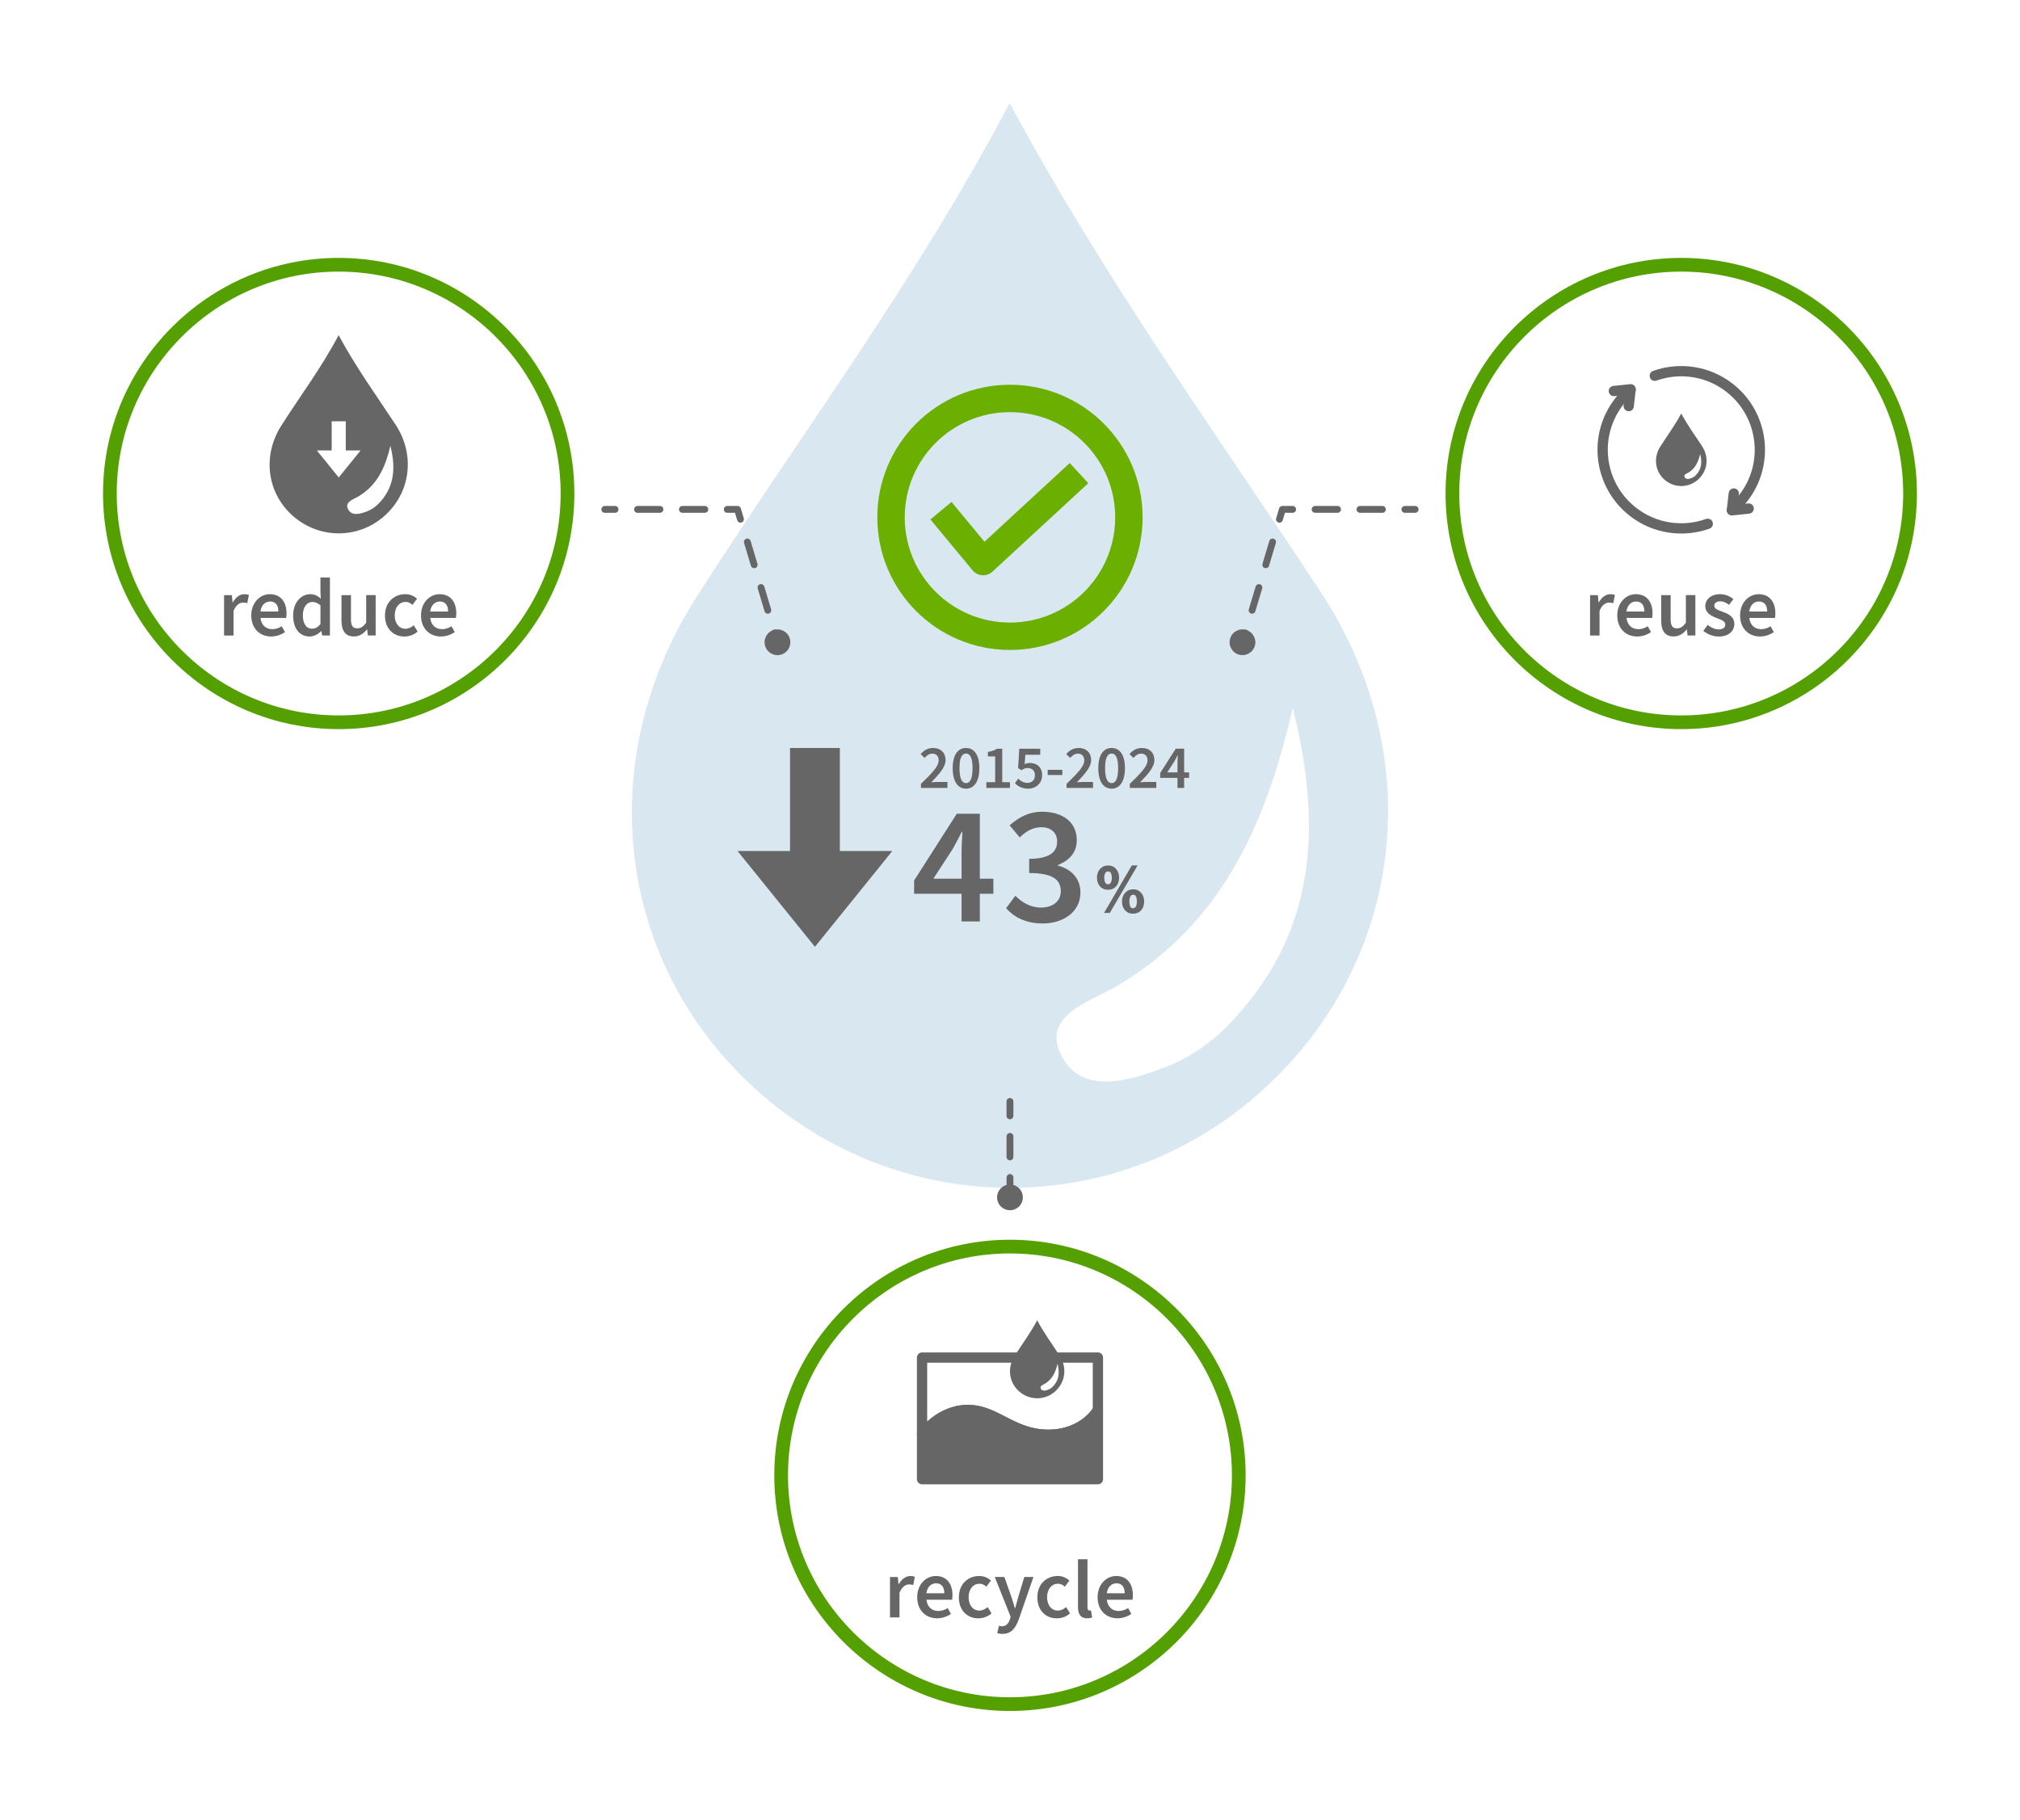
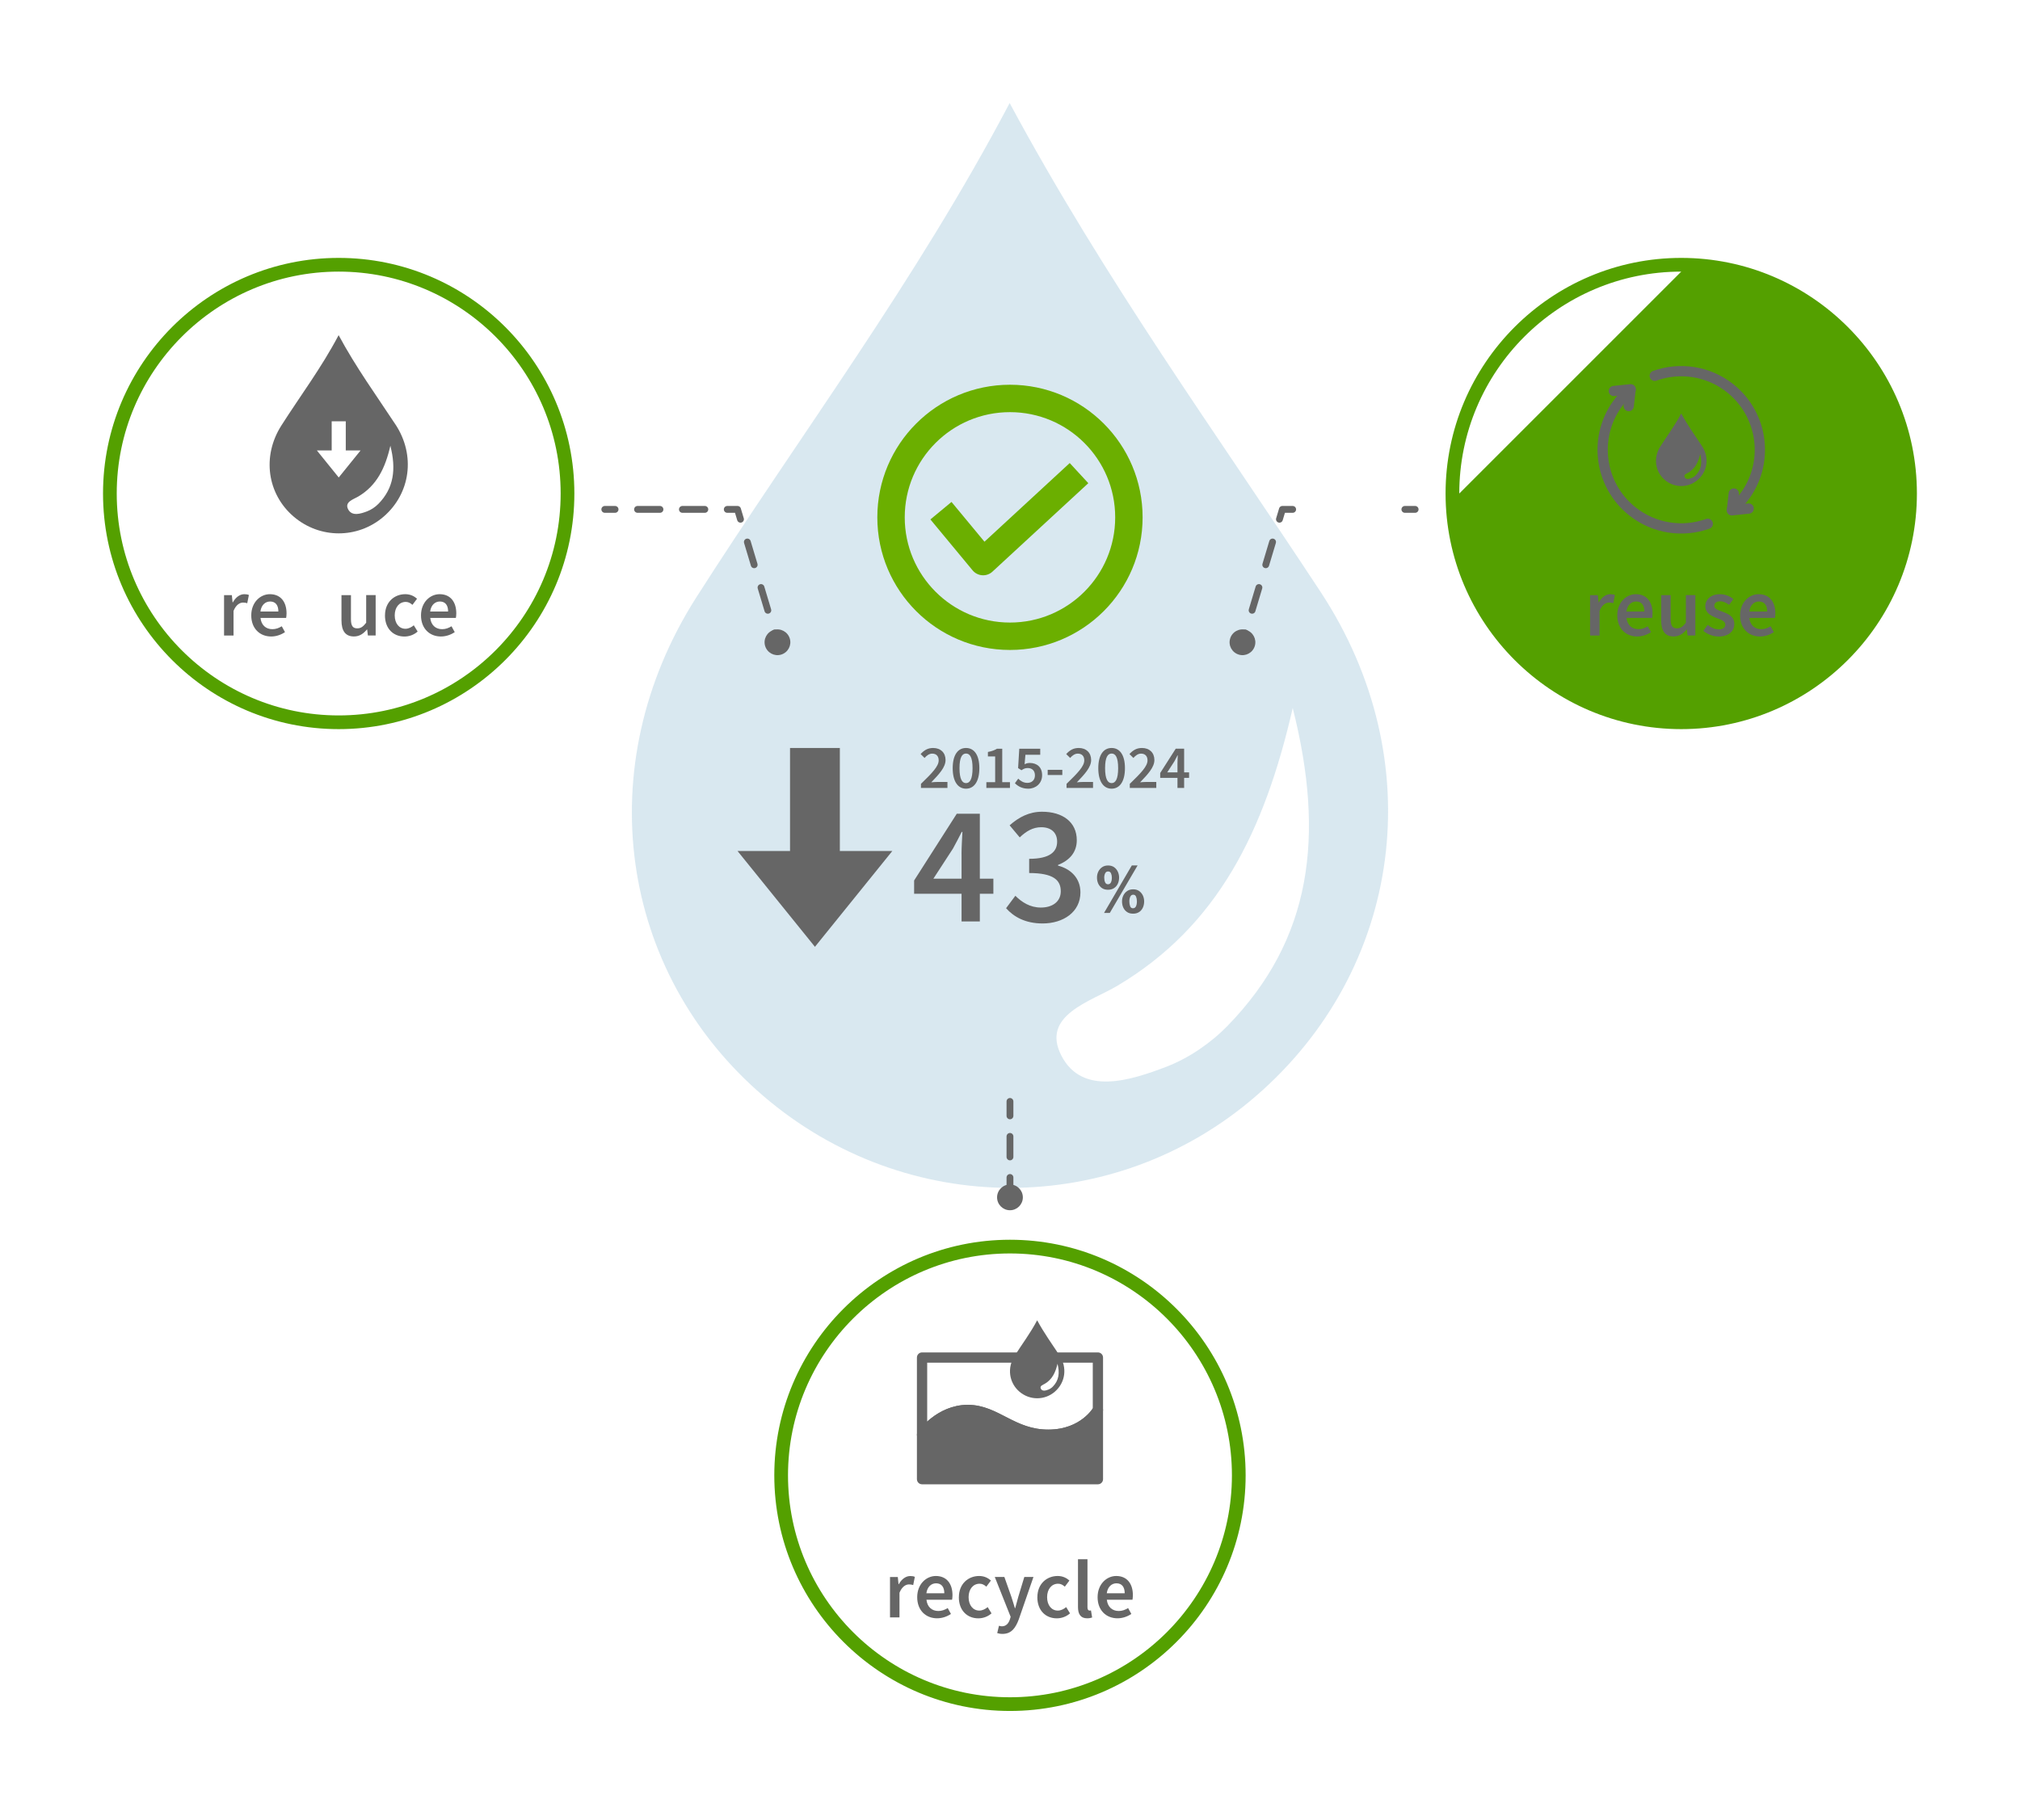
<svg xmlns="http://www.w3.org/2000/svg" id="_圖層_1" data-name="圖層 1" width="588" height="529.79" viewBox="0 0 588 529.79">
  <g>
    <path d="M384.44,172.38c-30.37-46.22-62.92-91.02-90.54-142.38-27.3,51.86-61.09,96.72-91.2,143.91-31.3,49.09-22.55,109.18,19.52,145.21,41.57,35.61,102.06,35.65,143.26,.1,42.83-36.97,51.24-97.74,18.96-146.84Zm-27.08,126.27c-4.9,5.04-11.31,9.43-17.84,11.94-10.47,4.01-24.5,8.51-30.55-3.21-6.1-11.82,8.61-15.79,16.31-20.38,29.27-17.43,42.79-45,51.02-80.85,9.45,37.42,5.5,67.39-18.94,92.49Z" style="fill: #00689d; opacity: .15;" />
    <g>
      <g>
        <path d="M268.08,228.22c3.17-3.08,5.16-5.08,5.16-6.83,0-1.2-.66-1.97-1.89-1.97-.88,0-1.62,.58-2.22,1.26l-1.15-1.13c1.04-1.13,2.09-1.77,3.65-1.77,2.18,0,3.61,1.38,3.61,3.5s-1.88,4.12-4.16,6.5c.6-.06,1.36-.11,1.92-.11h2.79v1.75h-7.71v-1.2Z" style="fill: #666;" />
        <path d="M277.32,223.66c0-3.86,1.51-5.88,3.88-5.88s3.88,2.03,3.88,5.88-1.51,5.97-3.88,5.97-3.88-2.11-3.88-5.97Zm5.78,0c0-3.23-.8-4.26-1.9-4.26s-1.9,1.03-1.9,4.26,.8,4.35,1.9,4.35,1.9-1.12,1.9-4.35Z" style="fill: #666;" />
        <path d="M287.13,227.73h2.55v-7.49h-2.11v-1.3c1.13-.21,1.92-.5,2.63-.94h1.54v9.73h2.25v1.69h-6.87v-1.69Z" style="fill: #666;" />
        <path d="M295.43,228.04l.96-1.32c.68,.65,1.51,1.22,2.67,1.22,1.28,0,2.2-.81,2.2-2.19s-.85-2.13-2.1-2.13c-.73,0-1.14,.19-1.82,.64l-.98-.63,.34-5.63h6.1v1.75h-4.31l-.24,2.76c.48-.24,.92-.37,1.51-.37,1.96,0,3.59,1.11,3.59,3.56s-1.91,3.93-4.02,3.93c-1.85,0-3.05-.74-3.9-1.59Z" style="fill: #666;" />
        <path d="M304.97,224.14h4.26v1.51h-4.26v-1.51Z" style="fill: #666;" />
        <path d="M310.46,228.22c3.17-3.08,5.16-5.08,5.16-6.83,0-1.2-.66-1.97-1.89-1.97-.88,0-1.62,.58-2.22,1.26l-1.15-1.13c1.04-1.13,2.09-1.77,3.65-1.77,2.18,0,3.61,1.38,3.61,3.5s-1.88,4.12-4.16,6.5c.6-.06,1.36-.11,1.92-.11h2.79v1.75h-7.71v-1.2Z" style="fill: #666;" />
        <path d="M319.7,223.66c0-3.86,1.51-5.88,3.88-5.88s3.88,2.03,3.88,5.88-1.51,5.97-3.88,5.97-3.88-2.11-3.88-5.97Zm5.78,0c0-3.23-.8-4.26-1.9-4.26s-1.9,1.03-1.9,4.26,.8,4.35,1.9,4.35,1.9-1.12,1.9-4.35Z" style="fill: #666;" />
        <path d="M328.87,228.22c3.17-3.08,5.16-5.08,5.16-6.83,0-1.2-.66-1.97-1.89-1.97-.88,0-1.62,.58-2.22,1.26l-1.15-1.13c1.04-1.13,2.09-1.77,3.65-1.77,2.18,0,3.61,1.38,3.61,3.5s-1.88,4.12-4.16,6.5c.6-.06,1.36-.11,1.92-.11h2.79v1.75h-7.71v-1.2Z" style="fill: #666;" />
        <path d="M342.75,222.3c0-.66,.06-1.71,.09-2.38h-.07c-.29,.6-.61,1.16-.93,1.77l-2.07,3.19h6.36v1.6h-8.41v-1.41l4.52-7.08h2.45v11.42h-1.94v-7.12Z" style="fill: #666;" />
      </g>
      <g>
        <g>
          <path d="M279.89,248.73c0-1.82,.16-4.7,.26-6.52h-.2c-.79,1.63-1.67,3.19-2.56,4.87l-5.69,8.75h17.46v4.39h-23.07v-3.86l12.41-19.43h6.72v31.35h-5.32v-19.54Z" style="fill: #666;" />
          <path d="M292.86,264.43l2.7-3.62c1.9,1.89,4.29,3.43,7.43,3.43,3.43,0,5.79-1.77,5.79-4.73,0-3.23-2.08-5.32-9.2-5.32v-4.14c6.13,0,8.14-2.13,8.14-5,0-2.62-1.74-4.2-4.63-4.2-2.42,0-4.37,1.16-6.26,2.96l-2.94-3.51c2.66-2.36,5.67-3.96,9.44-3.96,5.99,0,10.11,3,10.11,8.29,0,3.5-2.07,5.86-5.46,7.2v.2c3.7,.96,6.52,3.62,6.52,7.8,0,5.71-4.99,9.04-11.01,9.04-5.05,0-8.41-1.95-10.62-4.43Z" style="fill: #666;" />
        </g>
        <path d="M322.52,259.06c-.68,0-1.27-.16-1.74-.48-.48-.32-.84-.75-1.09-1.29-.25-.54-.37-1.13-.37-1.78s.13-1.21,.39-1.74c.26-.53,.63-.96,1.11-1.29,.48-.33,1.06-.49,1.74-.49s1.26,.16,1.73,.49c.47,.33,.83,.76,1.09,1.3,.25,.54,.38,1.12,.38,1.73s-.12,1.24-.37,1.78c-.25,.54-.61,.97-1.1,1.29-.49,.32-1.08,.48-1.78,.48Zm-1.15,6.75l8.09-13.83h1.68l-8.09,13.83h-1.68Zm1.15-8.35c.4,0,.68-.18,.86-.54s.27-.83,.27-1.41c0-.44-.08-.84-.24-1.22-.16-.38-.44-.56-.85-.56s-.68,.18-.86,.54-.27,.78-.27,1.24c0,.52,.08,.98,.25,1.37,.17,.39,.45,.58,.84,.58Zm7.29,8.56c-.68,0-1.27-.16-1.74-.48-.48-.32-.84-.75-1.09-1.29-.25-.54-.37-1.14-.37-1.8s.13-1.21,.39-1.74c.26-.53,.63-.96,1.12-1.29,.49-.33,1.07-.49,1.75-.49s1.24,.16,1.71,.49c.47,.33,.83,.76,1.09,1.29,.25,.53,.38,1.12,.38,1.74s-.12,1.26-.37,1.8c-.25,.54-.61,.97-1.09,1.29-.48,.32-1.07,.48-1.79,.48Zm0-1.58c.4,0,.68-.19,.86-.56s.27-.85,.27-1.43c0-.52-.08-.97-.24-1.37-.16-.39-.43-.58-.83-.58s-.68,.2-.86,.58c-.18,.39-.27,.85-.27,1.37s.08,1,.23,1.4c.15,.4,.43,.6,.84,.6Z" style="fill: #666;" />
      </g>
      <polygon points="244.47 247.78 244.47 217.78 229.97 217.78 229.97 247.78 214.69 247.78 237.22 275.67 259.74 247.78 244.47 247.78" style="fill: #666;" />
    </g>
    <g>
      <polyline points="273.9 148.69 286.18 163.51 314.09 137.75" style="fill: none; stroke: #6baf00; stroke-linejoin: round; stroke-width: 7.98px;" />
      <circle cx="293.99" cy="150.63" r="34.62" style="fill: none; stroke: #6baf00; stroke-linejoin: round; stroke-width: 7.98px;" />
    </g>
  </g>
  <g>
    <g>
      <path d="M98.59,212.29c-37.83,0-68.6-30.77-68.6-68.6s30.77-68.6,68.6-68.6,68.6,30.77,68.6,68.6-30.77,68.6-68.6,68.6Zm0-133.21c-35.63,0-64.61,28.99-64.61,64.61s28.98,64.61,64.61,64.61,64.61-28.98,64.61-64.61-28.98-64.61-64.61-64.61Z" style="fill: #54a000;" />
      <path d="M115.12,123.6c-5.55-8.44-11.5-16.63-16.55-26.02-4.99,9.48-11.16,17.67-16.66,26.3-5.72,8.97-4.12,19.95,3.57,26.53,7.6,6.5,18.65,6.51,26.18,.02,7.83-6.75,9.36-17.86,3.47-26.83Zm-22.89,7.54h4.32v-8.48h4.1v8.48h4.32l-6.37,7.88-6.37-7.88Zm17.94,15.54c-.9,.92-2.07,1.72-3.26,2.18-1.91,.73-4.48,1.56-5.58-.59-1.11-2.16,1.58-2.88,2.98-3.72,5.35-3.18,7.82-8.22,9.32-14.77,1.73,6.84,1.01,12.32-3.46,16.9Z" style="fill: #666;" />
      <g>
        <path d="M65.23,173.28h2.26l.21,2.1h.08c.84-1.53,2.08-2.38,3.34-2.38,.6,0,.98,.08,1.33,.24l-.48,2.39c-.41-.12-.72-.19-1.21-.19-.94,0-2.07,.64-2.78,2.43v7.17h-2.76v-11.75Z" style="fill: #666;" />
        <path d="M73.14,179.17c0-3.82,2.65-6.17,5.42-6.17,3.18,0,4.85,2.3,4.85,5.58,0,.53-.06,1.05-.12,1.34h-7.46c.23,2.09,1.57,3.27,3.46,3.27,1,0,1.87-.32,2.73-.85l.94,1.71c-1.12,.76-2.54,1.27-4.03,1.27-3.25,0-5.79-2.28-5.79-6.15Zm7.89-1.13c0-1.81-.8-2.91-2.41-2.91-1.37,0-2.57,1.02-2.81,2.91h5.23Z" style="fill: #666;" />
-         <path d="M85.33,179.17c0-3.83,2.4-6.17,4.98-6.17,1.33,0,2.17,.5,3.08,1.29l-.11-1.9v-4.26h2.76v16.9h-2.26l-.21-1.27h-.08c-.87,.87-2.08,1.56-3.34,1.56-2.93,0-4.82-2.28-4.82-6.15Zm7.95,2.55v-5.47c-.8-.72-1.6-.98-2.39-.98-1.49,0-2.73,1.42-2.73,3.87s.98,3.91,2.67,3.91c.91,0,1.67-.4,2.45-1.32Z" style="fill: #666;" />
        <path d="M99.4,180.65v-7.37h2.76v7.01c0,1.93,.55,2.66,1.83,2.66,1.03,0,1.71-.48,2.6-1.63v-8.05h2.76v11.75h-2.26l-.21-1.73h-.08c-1.03,1.23-2.17,2.02-3.78,2.02-2.52,0-3.62-1.7-3.62-4.67Z" style="fill: #666;" />
        <path d="M112.07,179.17c0-3.92,2.77-6.17,5.89-6.17,1.49,0,2.58,.57,3.44,1.32l-1.34,1.79c-.62-.55-1.22-.86-1.95-.86-1.89,0-3.21,1.57-3.21,3.92s1.29,3.9,3.12,3.9c.92,0,1.76-.45,2.43-1.01l1.12,1.82c-1.1,.98-2.5,1.45-3.84,1.45-3.21,0-5.67-2.26-5.67-6.15Z" style="fill: #666;" />
        <path d="M122.55,179.17c0-3.82,2.65-6.17,5.42-6.17,3.18,0,4.85,2.3,4.85,5.58,0,.53-.06,1.05-.12,1.34h-7.46c.23,2.09,1.57,3.27,3.46,3.27,1,0,1.87-.32,2.73-.85l.94,1.71c-1.12,.76-2.54,1.27-4.03,1.27-3.25,0-5.79-2.28-5.79-6.15Zm7.89-1.13c0-1.81-.8-2.91-2.41-2.91-1.37,0-2.57,1.02-2.81,2.91h5.23Z" style="fill: #666;" />
      </g>
    </g>
    <g>
-       <path d="M489.39,212.29c-37.83,0-68.6-30.77-68.6-68.6s30.77-68.6,68.6-68.6,68.6,30.77,68.6,68.6-30.77,68.6-68.6,68.6Zm0-133.21c-35.63,0-64.61,28.99-64.61,64.61s28.98,64.61,64.61,64.61,64.61-28.98,64.61-64.61-28.98-64.61-64.61-64.61Z" style="fill: #54a000;" />
+       <path d="M489.39,212.29c-37.83,0-68.6-30.77-68.6-68.6s30.77-68.6,68.6-68.6,68.6,30.77,68.6,68.6-30.77,68.6-68.6,68.6Zm0-133.21c-35.63,0-64.61,28.99-64.61,64.61Z" style="fill: #54a000;" />
      <g>
        <path d="M462.86,173.28h2.26l.21,2.1h.08c.84-1.53,2.08-2.38,3.34-2.38,.6,0,.98,.08,1.33,.24l-.48,2.39c-.41-.12-.72-.19-1.21-.19-.94,0-2.07,.64-2.78,2.43v7.17h-2.76v-11.75Z" style="fill: #666;" />
        <path d="M470.77,179.17c0-3.82,2.65-6.17,5.42-6.17,3.18,0,4.85,2.3,4.85,5.58,0,.53-.06,1.05-.12,1.34h-7.46c.23,2.09,1.57,3.27,3.46,3.27,1,0,1.87-.32,2.73-.85l.94,1.71c-1.12,.76-2.54,1.27-4.03,1.27-3.25,0-5.79-2.28-5.79-6.15Zm7.89-1.13c0-1.81-.8-2.91-2.41-2.91-1.37,0-2.57,1.02-2.81,2.91h5.23Z" style="fill: #666;" />
        <path d="M483.55,180.65v-7.37h2.76v7.01c0,1.93,.55,2.66,1.83,2.66,1.03,0,1.71-.48,2.6-1.63v-8.05h2.76v11.75h-2.26l-.21-1.73h-.08c-1.03,1.23-2.17,2.02-3.78,2.02-2.52,0-3.62-1.7-3.62-4.67Z" style="fill: #666;" />
        <path d="M495.81,183.69l1.28-1.75c1.04,.81,2.05,1.31,3.24,1.31,1.28,0,1.89-.6,1.89-1.41,0-.99-1.27-1.43-2.53-1.9-1.54-.58-3.3-1.46-3.3-3.43s1.65-3.51,4.28-3.51c1.64,0,2.95,.67,3.91,1.41l-1.26,1.69c-.82-.6-1.65-1.02-2.57-1.02-1.18,0-1.74,.56-1.74,1.3,0,.93,1.19,1.28,2.46,1.75,1.59,.59,3.37,1.36,3.37,3.55,0,2.02-1.6,3.65-4.56,3.65-1.61,0-3.3-.69-4.45-1.64Z" style="fill: #666;" />
        <path d="M506.52,179.17c0-3.82,2.65-6.17,5.42-6.17,3.18,0,4.85,2.3,4.85,5.58,0,.53-.06,1.05-.12,1.34h-7.46c.23,2.09,1.57,3.27,3.46,3.27,1,0,1.87-.32,2.73-.85l.94,1.71c-1.12,.76-2.54,1.27-4.03,1.27-3.25,0-5.79-2.28-5.79-6.15Zm7.89-1.13c0-1.81-.8-2.91-2.41-2.91-1.37,0-2.57,1.02-2.81,2.91h5.23Z" style="fill: #666;" />
      </g>
      <g>
        <g>
          <path d="M481.68,109.41c7.18-2.57,15.49-1.48,21.91,3.6,9.91,7.85,11.59,22.24,3.75,32.15-.97,1.23-2.05,2.33-3.2,3.31" style="fill: none; stroke: #666; stroke-linecap: round; stroke-linejoin: round; stroke-width: 2.99px;" />
          <path d="M497.11,152.51c-7.18,2.57-15.49,1.48-21.91-3.6-9.91-7.85-11.59-22.24-3.75-32.15,.97-1.23,2.05-2.33,3.2-3.31" style="fill: none; stroke: #666; stroke-linecap: round; stroke-linejoin: round; stroke-width: 2.99px;" />
          <polyline points="504.69 143.69 504.13 148.58 509.02 148.07" style="fill: none; stroke: #666; stroke-linecap: round; stroke-linejoin: round; stroke-width: 2.99px;" />
          <polyline points="469.77 113.85 474.66 113.34 474.1 118.23" style="fill: none; stroke: #666; stroke-linecap: round; stroke-linejoin: round; stroke-width: 2.99px;" />
        </g>
        <path d="M494.9,132.18c-.55,2.4-1.46,4.24-3.41,5.41-.52,.31-1.5,.57-1.09,1.36,.4,.78,1.34,.48,2.04,.21,.44-.17,.87-.46,1.19-.8,1.63-1.68,1.9-3.68,1.27-6.19m-5.51-11.78c1.85,3.44,4.03,6.43,6.06,9.52,2.16,3.28,1.6,7.35-1.27,9.82-2.76,2.38-6.8,2.38-9.58,0-2.81-2.41-3.4-6.43-1.31-9.71,2.01-3.16,4.27-6.16,6.1-9.63" style="fill: #666;" />
      </g>
    </g>
  </g>
  <g>
    <path d="M293.99,498.16c-37.83,0-68.6-30.77-68.6-68.6s30.77-68.6,68.6-68.6,68.6,30.77,68.6,68.6-30.77,68.6-68.6,68.6Zm0-133.21c-35.63,0-64.61,28.99-64.61,64.61s28.98,64.61,64.61,64.61,64.61-28.98,64.61-64.61-28.98-64.61-64.61-64.61Z" style="fill: #54a000;" />
    <g>
      <path d="M259.08,459.15h2.26l.21,2.1h.08c.84-1.53,2.08-2.38,3.34-2.38,.6,0,.98,.08,1.33,.24l-.48,2.39c-.41-.12-.72-.19-1.21-.19-.94,0-2.07,.64-2.78,2.43v7.17h-2.76v-11.75Z" style="fill: #666;" />
      <path d="M266.99,465.03c0-3.82,2.65-6.17,5.42-6.17,3.18,0,4.85,2.3,4.85,5.58,0,.53-.06,1.05-.12,1.34h-7.46c.23,2.09,1.57,3.27,3.46,3.27,1,0,1.87-.32,2.73-.85l.94,1.71c-1.12,.76-2.54,1.27-4.03,1.27-3.25,0-5.79-2.28-5.79-6.15Zm7.89-1.13c0-1.81-.8-2.91-2.41-2.91-1.37,0-2.57,1.02-2.81,2.91h5.23Z" style="fill: #666;" />
      <path d="M279.12,465.03c0-3.92,2.77-6.17,5.89-6.17,1.49,0,2.58,.57,3.44,1.32l-1.34,1.79c-.62-.55-1.22-.86-1.95-.86-1.89,0-3.21,1.57-3.21,3.92s1.29,3.9,3.12,3.9c.92,0,1.76-.45,2.43-1.01l1.12,1.82c-1.1,.98-2.5,1.45-3.84,1.45-3.21,0-5.67-2.26-5.67-6.15Z" style="fill: #666;" />
      <path d="M290.28,475.48l.51-2.13c.22,.07,.56,.16,.84,.16,1.23,0,1.95-.84,2.34-2.02l.22-.74-4.62-11.61h2.79l2.03,5.76c.35,1.04,.69,2.2,1.03,3.32h.1c.3-1.09,.59-2.25,.9-3.32l1.75-5.76h2.66l-4.25,12.29c-.98,2.65-2.21,4.29-4.78,4.29-.64,0-1.1-.1-1.53-.24Z" style="fill: #666;" />
      <path d="M301.97,465.03c0-3.92,2.77-6.17,5.89-6.17,1.49,0,2.58,.57,3.44,1.32l-1.34,1.79c-.62-.55-1.22-.86-1.95-.86-1.89,0-3.21,1.57-3.21,3.92s1.29,3.9,3.12,3.9c.92,0,1.76-.45,2.43-1.01l1.12,1.82c-1.1,.98-2.5,1.45-3.84,1.45-3.21,0-5.67-2.26-5.67-6.15Z" style="fill: #666;" />
      <path d="M313.79,467.87v-13.88h2.76v14.02c0,.68,.31,.92,.59,.92,.12,0,.22,0,.43-.05l.34,2.06c-.33,.13-.79,.24-1.45,.24-1.95,0-2.67-1.26-2.67-3.31Z" style="fill: #666;" />
      <path d="M319.5,465.03c0-3.82,2.65-6.17,5.42-6.17,3.18,0,4.85,2.3,4.85,5.58,0,.53-.06,1.05-.12,1.34h-7.46c.23,2.09,1.57,3.27,3.46,3.27,1,0,1.87-.32,2.73-.85l.94,1.71c-1.12,.76-2.54,1.27-4.03,1.27-3.25,0-5.79-2.28-5.79-6.15Zm7.89-1.13c0-1.81-.8-2.91-2.41-2.91-1.37,0-2.57,1.02-2.81,2.91h5.23Z" style="fill: #666;" />
    </g>
    <g>
      <path d="M307.83,397.06c-.59,2.58-1.56,4.56-3.67,5.82-.55,.33-1.61,.62-1.17,1.47,.44,.84,1.44,.52,2.2,.23,.47-.18,.93-.5,1.28-.86,1.76-1.81,2.04-3.96,1.36-6.65m-5.93-12.67c1.99,3.69,4.33,6.92,6.51,10.24,2.32,3.53,1.72,7.9-1.36,10.56-2.96,2.56-7.31,2.55-10.3,0-3.03-2.59-3.66-6.92-1.4-10.45,2.16-3.4,4.6-6.62,6.56-10.35" style="fill: #666;" />
      <g>
        <path d="M319.59,410.52v20.15h-51.19v-12.94s5.02-7.21,13.31-7.21,12.97,7.21,23.43,7.21,14.45-7.21,14.45-7.21Z" style="fill: #666; stroke: #666; stroke-linecap: round; stroke-linejoin: round; stroke-width: 2.99px;" />
        <path d="M319.59,395.26v15.26s-4.01,7.21-14.45,7.21-15.14-7.21-23.43-7.21-13.31,7.21-13.31,7.21v-22.47h51.19Z" style="fill: none; stroke: #666; stroke-linecap: round; stroke-linejoin: round; stroke-width: 2.99px;" />
      </g>
    </g>
  </g>
  <g>
    <line x1="226.36" y1="187.18" x2="225.5" y2="184.31" style="fill: none; stroke: #666; stroke-linecap: round; stroke-linejoin: round; stroke-width: 1.99px;" />
    <line x1="223.51" y1="177.69" x2="216.55" y2="154.49" style="fill: none; stroke: #666; stroke-dasharray: 0 0 6.92 6.92; stroke-linecap: round; stroke-linejoin: round; stroke-width: 1.99px;" />
    <polyline points="215.55 151.18 214.69 148.31 211.7 148.31" style="fill: none; stroke: #666; stroke-linecap: round; stroke-linejoin: round; stroke-width: 1.99px;" />
    <line x1="205.17" y1="148.31" x2="182.31" y2="148.31" style="fill: none; stroke: #666; stroke-dasharray: 0 0 6.53 6.53; stroke-linecap: round; stroke-linejoin: round; stroke-width: 1.99px;" />
    <line x1="179.04" y1="148.31" x2="176.05" y2="148.31" style="fill: none; stroke: #666; stroke-linecap: round; stroke-linejoin: round; stroke-width: 1.99px;" />
    <path d="M229.9,185.92c.6,1.98-.53,4.07-2.51,4.67s-4.07-.53-4.67-2.51c-.6-1.98,.53-4.07,2.51-4.67,1.98-.6,4.07,.53,4.67,2.51Z" style="fill: #666;" />
  </g>
  <g>
    <line x1="361.62" y1="187.18" x2="362.48" y2="184.31" style="fill: none; stroke: #666; stroke-linecap: round; stroke-linejoin: round; stroke-width: 1.99px;" />
    <line x1="364.47" y1="177.69" x2="371.43" y2="154.49" style="fill: none; stroke: #666; stroke-dasharray: 0 0 6.92 6.92; stroke-linecap: round; stroke-linejoin: round; stroke-width: 1.99px;" />
    <polyline points="372.43 151.18 373.29 148.31 376.28 148.31" style="fill: none; stroke: #666; stroke-linecap: round; stroke-linejoin: round; stroke-width: 1.99px;" />
-     <line x1="382.81" y1="148.31" x2="405.67" y2="148.31" style="fill: none; stroke: #666; stroke-dasharray: 0 0 6.53 6.53; stroke-linecap: round; stroke-linejoin: round; stroke-width: 1.99px;" />
    <line x1="408.94" y1="148.31" x2="411.93" y2="148.31" style="fill: none; stroke: #666; stroke-linecap: round; stroke-linejoin: round; stroke-width: 1.99px;" />
    <path d="M365.26,188.08c-.59,1.98-2.69,3.11-4.67,2.51-1.98-.6-3.11-2.69-2.51-4.67,.59-1.98,2.69-3.11,4.67-2.51,1.98,.6,3.11,2.69,2.51,4.67Z" style="fill: #666;" />
  </g>
  <g>
    <line x1="293.99" y1="348.81" x2="293.99" y2="320.69" style="fill: none; stroke: #666; stroke-dasharray: 0 0 5.98 5.98; stroke-linecap: round; stroke-linejoin: round; stroke-width: 1.99px;" />
    <path d="M297.74,348.62c0,2.07-1.68,3.75-3.75,3.75s-3.75-1.68-3.75-3.75,1.68-3.75,3.75-3.75,3.75,1.68,3.75,3.75Z" style="fill: #666;" />
  </g>
</svg>